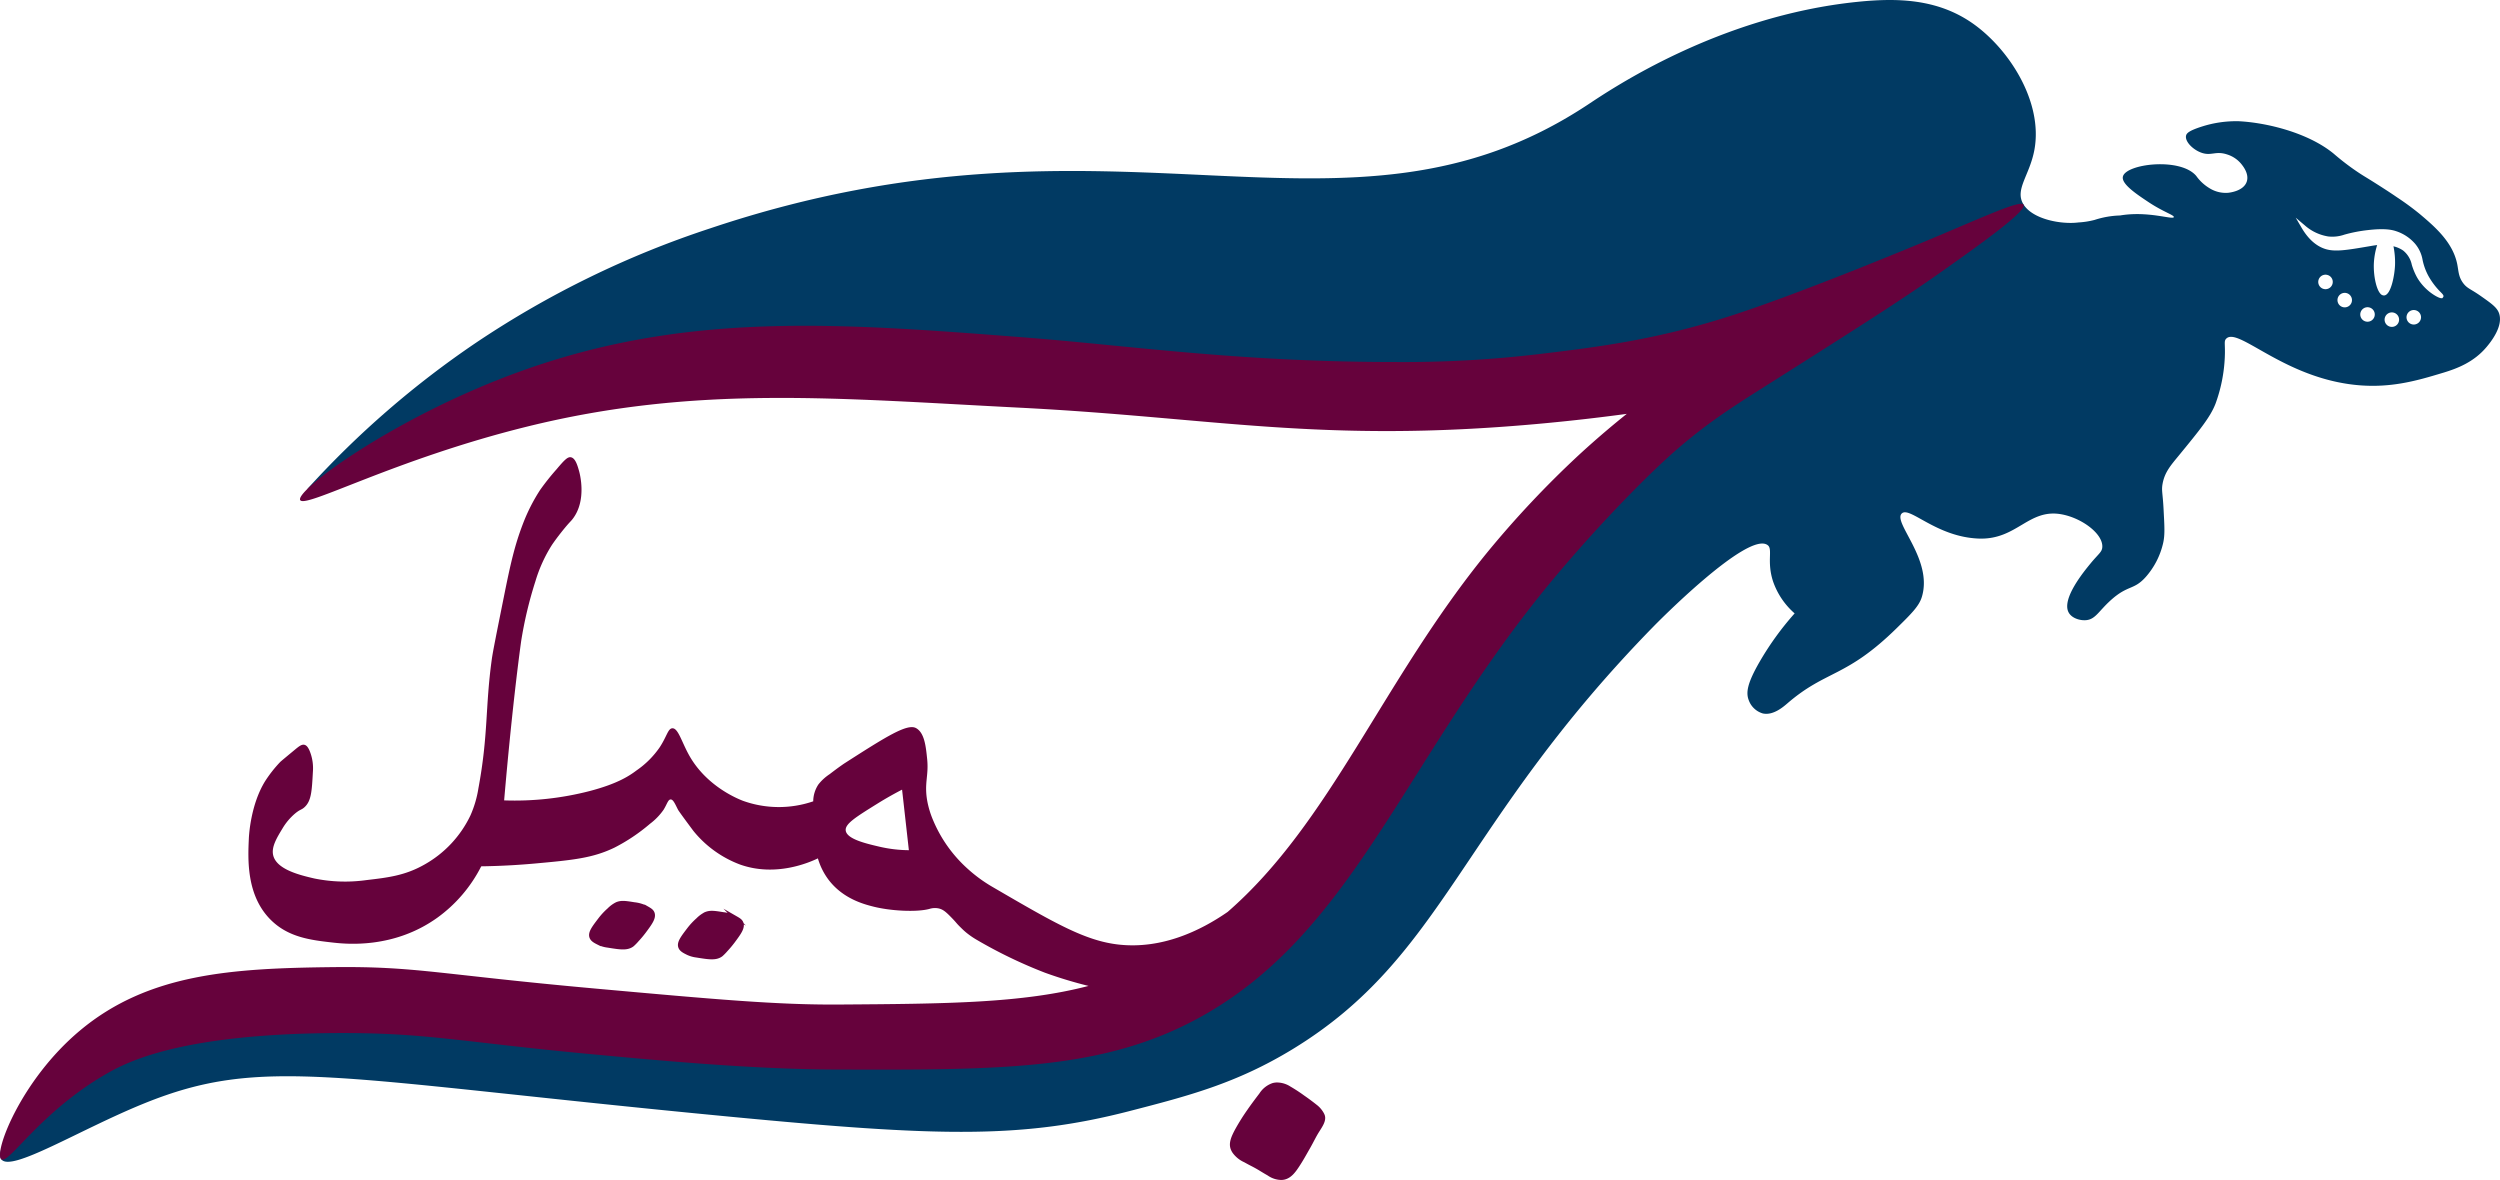
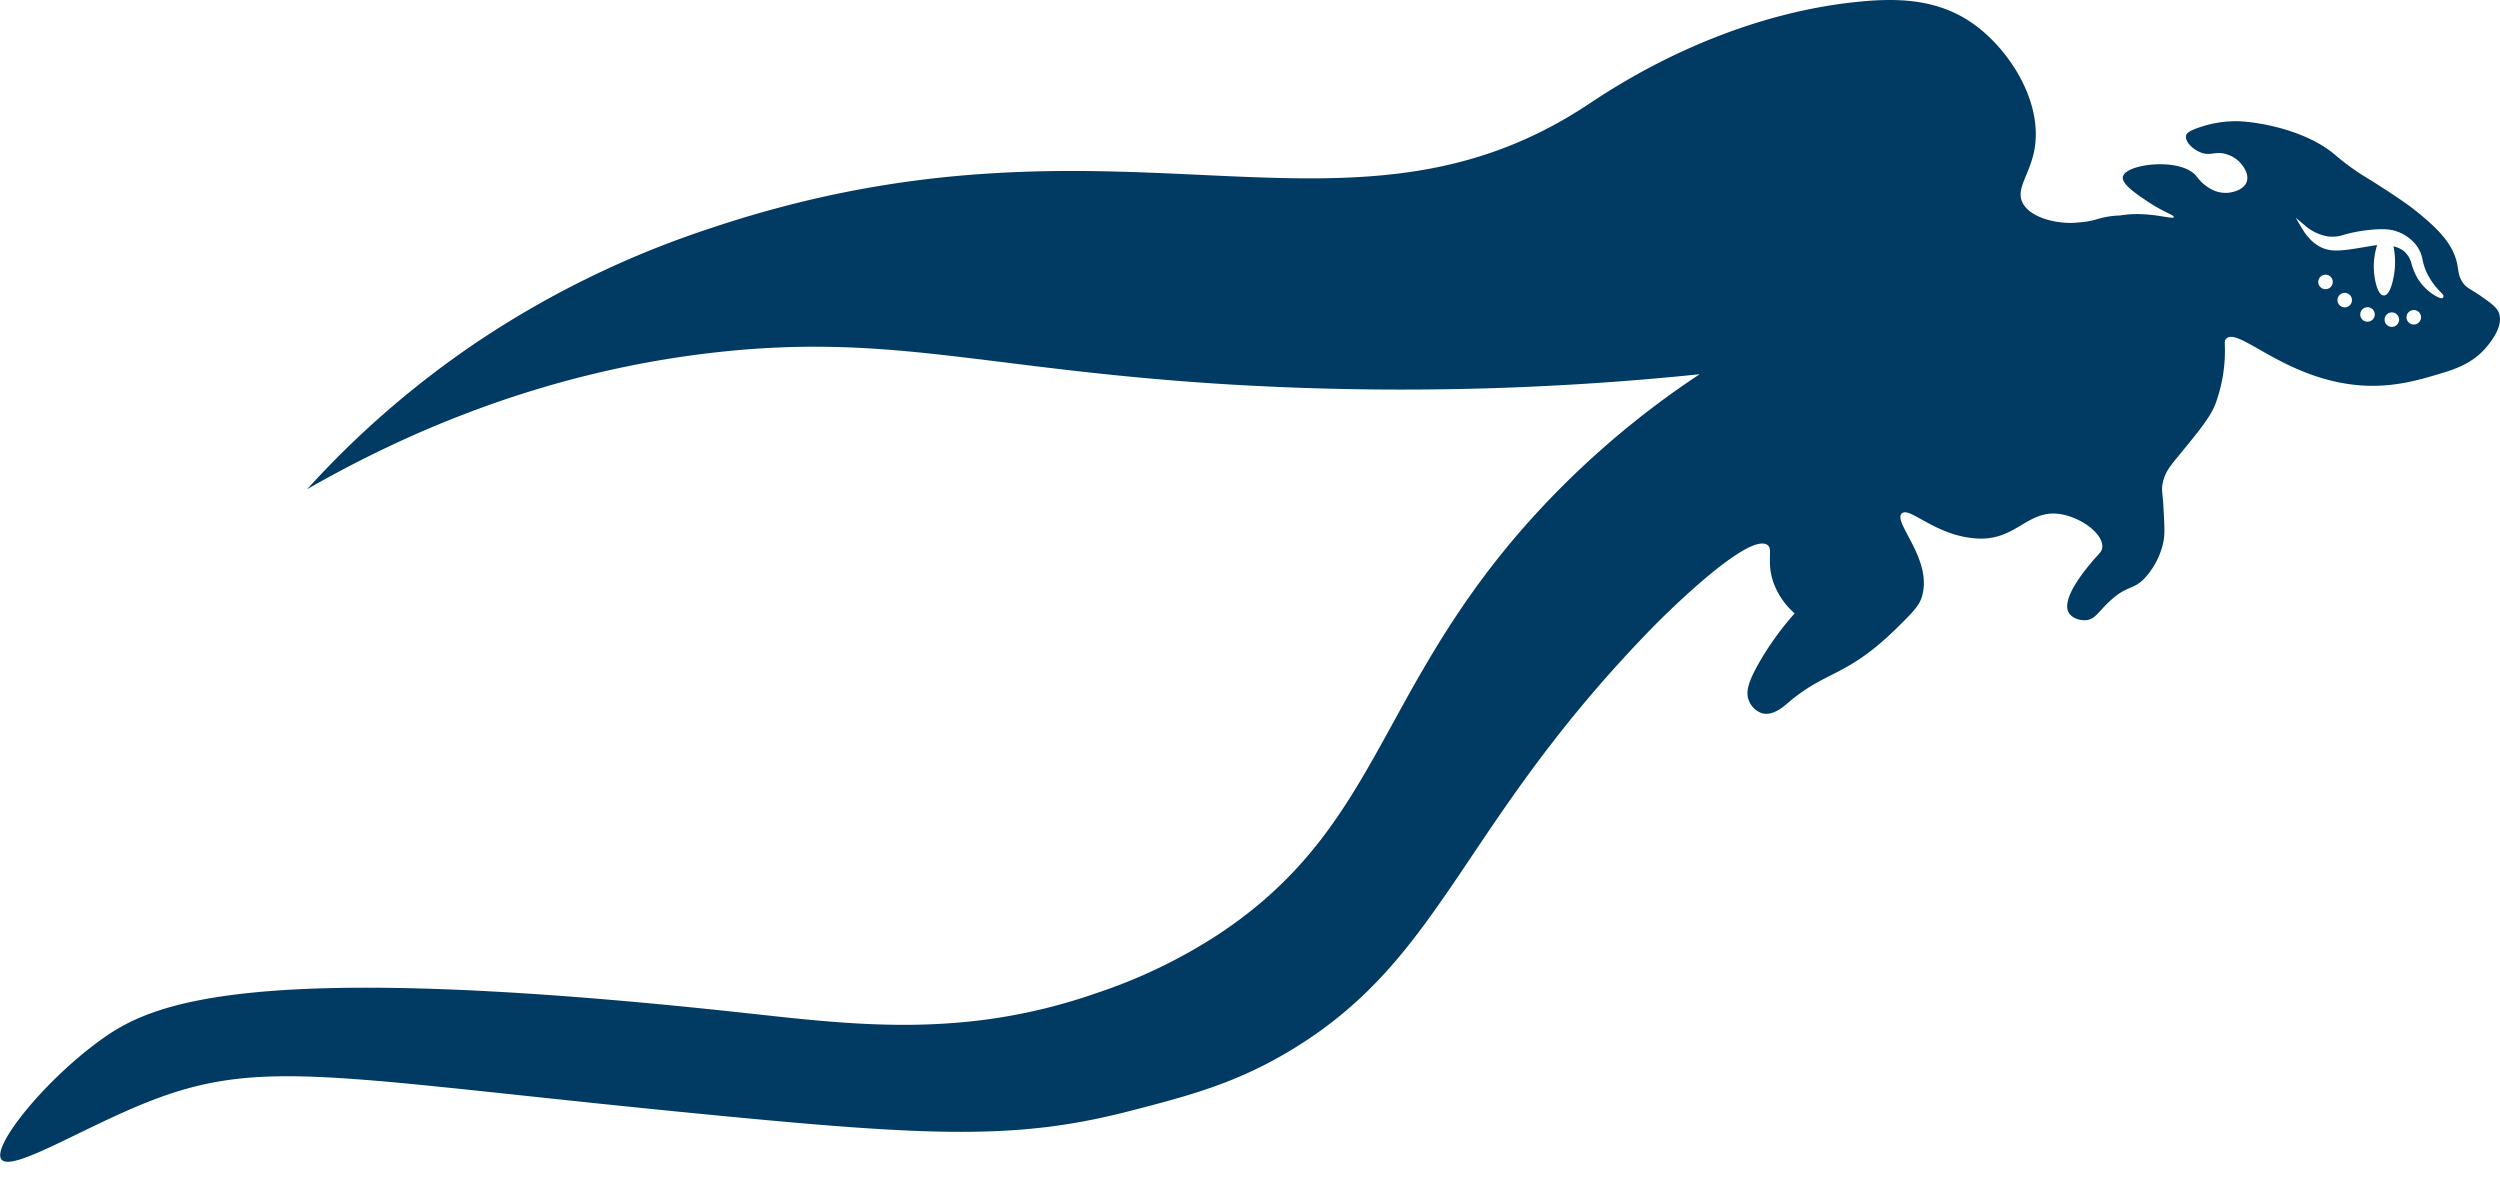
<svg xmlns="http://www.w3.org/2000/svg" viewBox="0 0 628.997 296.886">
  <g id="Camada_4" data-name="Camada 4">
-     <path d="M193.468,479.878c-1.562,2.049-2.541,3.332-2.118,4.412.269.687,1.012,1.056,1.843,1.469a7.205,7.205,0,0,0,2.216.648c3.151.509,4.836.781,6.176-.176a11.764,11.764,0,0,0,1.209-1.222,26.496,26.496,0,0,0,1.791-2.131c1.538-2.068,2.608-3.506,2.138-4.666-.221-.545-.696-.817-1.52-1.29a8.584,8.584,0,0,0-3.088-.926c-2.153-.345-3.23-.517-4.368-.044a7.448,7.448,0,0,0-1.985,1.456A16.835,16.835,0,0,0,193.468,479.878Z" transform="translate(-42.54 -248.493)" fill="#66023c" stroke="#66023c" stroke-miterlimit="10" />
-     <path d="M215.823,482.371c-1.562,2.049-2.541,3.332-2.118,4.412.269.687,1.012,1.056,1.843,1.469a7.202,7.202,0,0,0,2.216.648c3.151.509,4.836.781,6.176-.176a11.779,11.779,0,0,0,1.209-1.222,26.469,26.469,0,0,0,1.791-2.131c1.538-2.068,2.608-3.506,2.138-4.666-.221-.545-.696-.817-1.52-1.29a8.583,8.583,0,0,0-3.088-.926c-2.153-.345-3.23-.517-4.368-.044a7.45,7.45,0,0,0-1.985,1.456A16.841,16.841,0,0,0,215.823,482.371Z" transform="translate(-42.54 -248.493)" fill="#66023c" stroke="#66023c" stroke-miterlimit="10" />
-     <path d="M353.706,532.941c-.954,1.794-1.523,3.192-1.051,4.508a3.91,3.91,0,0,0,.443.844,6.795,6.795,0,0,0,2.725,2.177c1.737.968,1.836.952,2.971,1.595,1.065.603,1.224.757,2.97,1.758a5.614,5.614,0,0,0,3.221,1.049,3.958,3.958,0,0,0,.566-.072c1.547-.322,2.574-1.761,3.448-3.095,1.041-1.587,1.52-2.495,2.78-4.697.759-1.326,1.405-2.717,2.22-4.009.819-1.299,1.78-2.654,1.353-3.824a3.936,3.936,0,0,0-.321-.626,6.06,6.06,0,0,0-1.498-1.673c-1.695-1.351-3.176-2.358-3.176-2.358a40.022,40.022,0,0,0-3.414-2.228,5.782,5.782,0,0,0-3.292-.943,4.368,4.368,0,0,0-.768.122,5.83,5.83,0,0,0-3.059,2.412c-2.13,2.787-2.936,3.987-2.936,3.987A53.036,53.036,0,0,0,353.706,532.941Z" transform="translate(-42.54 -248.493)" fill="#66023c" stroke="#66023c" stroke-miterlimit="10" />
    <path d="M671.244,327.175c-.55-1.389-1.892-2.344-4.588-4.235-2.505-1.757-3.357-1.853-4.36-3.178-1.232-1.629-1.177-3.114-1.523-4.822-1.131-5.588-5.718-9.468-9.441-12.618a69.604,69.604,0,0,0-5.735-4.206c-1.903-1.304-3.728-2.466-5.029-3.294-2.553-1.625-2.993-1.841-4.235-2.647a62.404,62.404,0,0,1-6.618-5c-6.468-5.326-16.932-7.821-23.865-8.18a28.248,28.248,0,0,0-9.366,1.354c-3.19,1.022-3.798,1.661-3.933,2.267-.33,1.475,1.716,3.541,3.876,4.304,2.491.88,3.547-.535,6.456.433a7.493,7.493,0,0,1,3.529,2.353c.481.595,2.048,2.533,1.412,4.471-.793,2.416-4.338,2.785-4.706,2.824a7.709,7.709,0,0,1-4.706-1.177,11.09,11.09,0,0,1-3.294-3.059c-3.983-4.756-17.755-3.061-18.462.175-.403,1.844,3.398,4.374,6.462,6.413,3.705,2.466,6.493,3.266,6.353,3.765-.212.754-6.436-1.611-13.521-.413a22.73,22.73,0,0,0-6.412,1.118,20.345,20.345,0,0,1-4.045.636c-4.338.554-11.624-.784-13.905-4.634-2.176-3.672,1.626-7.224,2.806-13.642,2.215-12.041-6.387-25.515-15.752-31.957-8.807-6.058-18.835-6.273-28.622-5.284-35.206,3.556-62.381,22.184-68.079,25.943-61.296,40.435-117.734-3.5-220.706,31.059a239.867,239.867,0,0,0-58.824,28.706,235.312,235.312,0,0,0-42.597,36.929C142.925,358.325,178.609,341.813,224.011,337c42.639-4.52,66.358,4.193,124.283,8a728.866,728.866,0,0,0,121.882-2.353,221.314,221.314,0,0,0-44.934,39.3c-36.47,42.102-36.388,75.51-76.387,101.787a132.012,132.012,0,0,1-30.239,14.555c-33.476,11.724-61.269,8.043-89.16,5.013-125.675-13.654-149.084-2.196-161.633,6.875-13.989,10.112-27.383,26.657-24.941,30,2.421,3.314,19.605-7.429,35.765-14,30.176-12.271,47.486-6.279,147.765,3.294,51.708,4.936,72.931,5.638,100.235-1.412,14.812-3.824,26.931-6.953,41.111-15.593,38.367-23.376,41.94-56.416,90.945-106.495,0,0,23.811-24.332,28.65-20.265,1.233,1.037-.339,4.16,1.303,9.116a18.845,18.845,0,0,0,5.412,8,74.057,74.057,0,0,0-8.706,12c-3.217,5.542-3.602,7.922-2.824,9.882a5.364,5.364,0,0,0,3.529,3.294c2.617.566,5.16-1.664,6.235-2.588,9.798-8.423,14.704-6.359,27.478-18.91,3.719-3.654,5.592-5.527,6.287-7.796C528.94,389.32,518.77,379.998,521,377.706c1.931-1.985,8.679,5.91,19.42,6.293,9.696.345,12.516-7.782,21.05-6.057,5.058,1.022,10.181,4.902,10.008,8.175-.068,1.282-.904,1.645-2.941,4.118-1.672,2.029-7.374,8.949-5.529,12.353.791,1.46,2.855,2.061,4.345,1.943,2.425-.193,3.182-2.283,6.361-5.119,4.263-3.803,5.701-2.387,8.706-5.765a19.474,19.474,0,0,0,4.353-8.47c.503-2.175.337-4.321.118-8.588-.214-4.145-.564-4.669-.244-6.41.536-2.917,2.113-4.672,4.065-7.054,5.316-6.487,7.974-9.73,9.265-13.105a38.818,38.818,0,0,0,2.318-11.614c.154-3.411-.277-4.055.352-4.697,2.88-2.944,13.559,8.906,30.773,11.41,9.745,1.418,17.103-.818,23.791-2.836,3.644-1.099,7.787-2.704,10.973-6.517C669.02,334.764,672.568,330.517,671.244,327.175ZM629.381,319.95a1.824,1.824,0,1,1-1.227-2.269A1.811,1.811,0,0,1,629.381,319.95Zm4.837,4.572a1.828,1.828,0,0,1-1.749,1.303,1.824,1.824,0,1,1,1.749-1.303Zm5.736,3.613a1.828,1.828,0,0,1-1.749,1.303,1.824,1.824,0,1,1,1.749-1.303Zm6.118,1.302a1.823,1.823,0,0,1-2.269,1.226,1.823,1.823,0,1,1,2.269-1.226Zm5.518-.596a1.824,1.824,0,1,1-1.226-2.268A1.811,1.811,0,0,1,651.59,328.841Zm5.576-5.494-.173.188-.325-.021c-.791-.093-4.116-1.872-6.054-5.323a16.233,16.233,0,0,1-1.268-3.074,6.171,6.171,0,0,0-2.17-3.583,7.02,7.02,0,0,0-2.157-.998q-.145-.045-.287-.085a20.517,20.517,0,0,1,.397,4.674c-.09,2.61-1.032,7.708-2.801,7.708h-.015a1.201,1.201,0,0,1-.863-.441c-1.085-1.174-1.832-4.823-1.632-7.966a18.574,18.574,0,0,1,.809-4.271c-.612.065-1.165.16-1.635.24-6,1.027-8.984,1.537-11.482.718-2.285-.748-4.271-2.545-5.904-5.339l-1.467-2.51,2.221,1.875a11.688,11.688,0,0,0,5.967,2.848,9.215,9.215,0,0,0,4.056-.458,36.786,36.786,0,0,1,5.816-1.135c4.241-.495,6.075-.126,7.311.301a10.751,10.751,0,0,1,4.646,3.106,8.526,8.526,0,0,1,1.907,4.107,14.537,14.537,0,0,0,1.628,4.302,18.479,18.479,0,0,0,2.971,3.832C657.172,322.563,657.54,322.94,657.166,323.347Z" transform="translate(-42.54 -248.493)" fill="#013a63" />
  </g>
  <g id="Camada_3" data-name="Camada 3">
-     <path d="M551.667,300c-.727-1.256-9.368,2.765-23.529,8.706-2.018.847-31.383,13.132-49.373,19-19.336,6.307-34.516,8.133-49.059,9.882a289.807,289.807,0,0,1-36.006,1.991c-39.541.003-66.803-4.131-93.876-6.226-46.561-3.603-84.918-6.572-127.059,8.824-31.077,11.353-55.89,29.653-54.706,32.118,1.094,2.276,23.756-10.222,57.043-18.456,42.629-10.545,78.081-7.101,123.859-4.779,49.091,2.491,75.701,9.015,130.201,4.114,9.528-.857,17.378-1.835,22.671-2.553-2.686,2.148-6.994,5.693-12.044,10.338a249.752,249.752,0,0,0-23.045,24.498c-26.373,32.315-39.397,67.907-65.329,90.476-6.921,4.793-16.483,9.323-27.121,8.244-8.578-.87-16.336-5.387-31.852-14.424a36.721,36.721,0,0,1-6.471-4.706,34.15,34.15,0,0,1-8.703-12.281,23.018,23.018,0,0,1-1.415-4.66c-.838-4.583.388-6.388-.037-10.601-.324-3.212-.671-6.654-2.802-7.822-2.201-1.207-7.453,2.104-17.867,8.776,0,0-1.323.848-3.882,2.823a11.909,11.909,0,0,0-2.824,2.588,7.797,7.797,0,0,0-1.294,4.235,26.676,26.676,0,0,1-17.647-.118c-1.293-.494-9.022-3.58-13.412-11.176-2.025-3.504-2.888-7.186-4.407-7.08-1.084.076-1.345,1.999-3.123,4.728a22.555,22.555,0,0,1-5.882,5.882c-2.145,1.633-5.271,3.469-11.765,5.176a75.525,75.525,0,0,1-21.529,2.353c.24-2.845,1.977-23.214,4.265-39.963a100.797,100.797,0,0,1,3.618-15.214,36.296,36.296,0,0,1,4.118-9.059c1.389-2.066,3.294-4.353,3.294-4.353,1.264-1.518,1.423-1.551,1.921-2.193,3.633-4.679,1.823-11.416,1.619-12.135-.378-1.332-.911-3.213-2.048-3.413-.784-.138-1.547.579-3.61,3.036a60.7,60.7,0,0,0-4.118,5.176,45.208,45.208,0,0,0-4.353,8.588c-2.114,5.529-3.147,10.218-4.755,18.217-1.866,9.285-2.799,13.928-3.054,15.776-1.692,12.278-.848,18.892-3.368,32.477a27.238,27.238,0,0,1-2,6.824,27.94,27.94,0,0,1-11.529,12.353c-4.9,2.797-9.2,3.299-14.618,3.931a38.641,38.641,0,0,1-13.147-.402c-3.447-.802-9.544-2.222-10.353-5.882-.458-2.071.9-4.31,2.353-6.706a14.809,14.809,0,0,1,3.176-3.765c1.337-1.104,1.572-.857,2.369-1.588,1.706-1.564,1.838-4.003,2.102-8.883a11.534,11.534,0,0,0-.824-5.294c-.394-.903-.77-1.374-1.28-1.506-.711-.183-1.395.368-2.485,1.27-2.306,1.91-3.459,2.865-3.647,3.059a32.067,32.067,0,0,0-3.815,4.864c-3.616,5.882-4.027,13.522-4.067,14.43-.234,5.217-.636,14.21,5.435,20.332,4.476,4.512,10.189,5.165,15.624,5.786,3.621.414,15.422,1.577,26.353-6.235a36.012,36.012,0,0,0,11.059-12.941c5.554-.078,10.175-.401,13.529-.706,9.629-.875,14.555-1.367,20-4a45.69,45.69,0,0,0,8.941-6,15.489,15.489,0,0,0,3.412-3.529c.878-1.424,1.121-2.564,1.765-2.588.69-.026,1.168,1.254,1.894,2.637,0,0,.24.458,3.852,5.294a27.513,27.513,0,0,0,11.665,8.421c9.021,3.242,17.51-.51,19.647-1.529a16.609,16.609,0,0,0,2.706,5.412c3.63,4.772,8.926,6.129,11.176,6.706,4.424,1.134,11.045,1.459,14.186.596a4.671,4.671,0,0,1,2.285-.126c1.151.245,1.909.927,3.294,2.353,1.246,1.282,1.141,1.324,2.09,2.26.564.556.998.984,1.528,1.424a20.406,20.406,0,0,0,2.63,1.828,118.142,118.142,0,0,0,17.251,8.323,108.513,108.513,0,0,0,10.944,3.317c-16.672,4.367-35.839,4.5-62.709,4.683-15.562.106-30.767-1.263-61.176-4-39.845-3.587-45.16-5.64-66-5.412-25.481.279-46.629,1.522-63.892,15.979-14.936,12.509-21.759,30.852-19.755,32.374,1.82,1.381,9.805-11.953,26.471-21.529,5.446-3.129,18.944-9.951,57.176-10.235,23.1-.171,31.673,2.219,64.588,5.294,17.655,1.649,40.915,3.823,61.765,3.882,41.555.119,67.225.192,91.412-13.059,37.834-20.728,50.722-62.381,85.412-105.882,1.62-2.031,9.78-12.207,21.529-24.353,7.902-8.168,12.478-12.113,13.947-13.363,7.76-6.606,13.796-10.398,23.112-16.284,26.44-16.706,34.764-22.14,43.608-28.412C540.371,310.229,552.577,301.573,551.667,300ZM263.796,461.518c-3.407-.797-8.198-1.915-8.471-4.059-.213-1.676,2.503-3.367,7.936-6.749,2.461-1.532,4.615-2.707,6.24-3.545l1.709,15.236A33.789,33.789,0,0,1,263.796,461.518Z" transform="translate(-42.54 -248.493)" fill="#66023c" />
-   </g>
+     </g>
</svg>